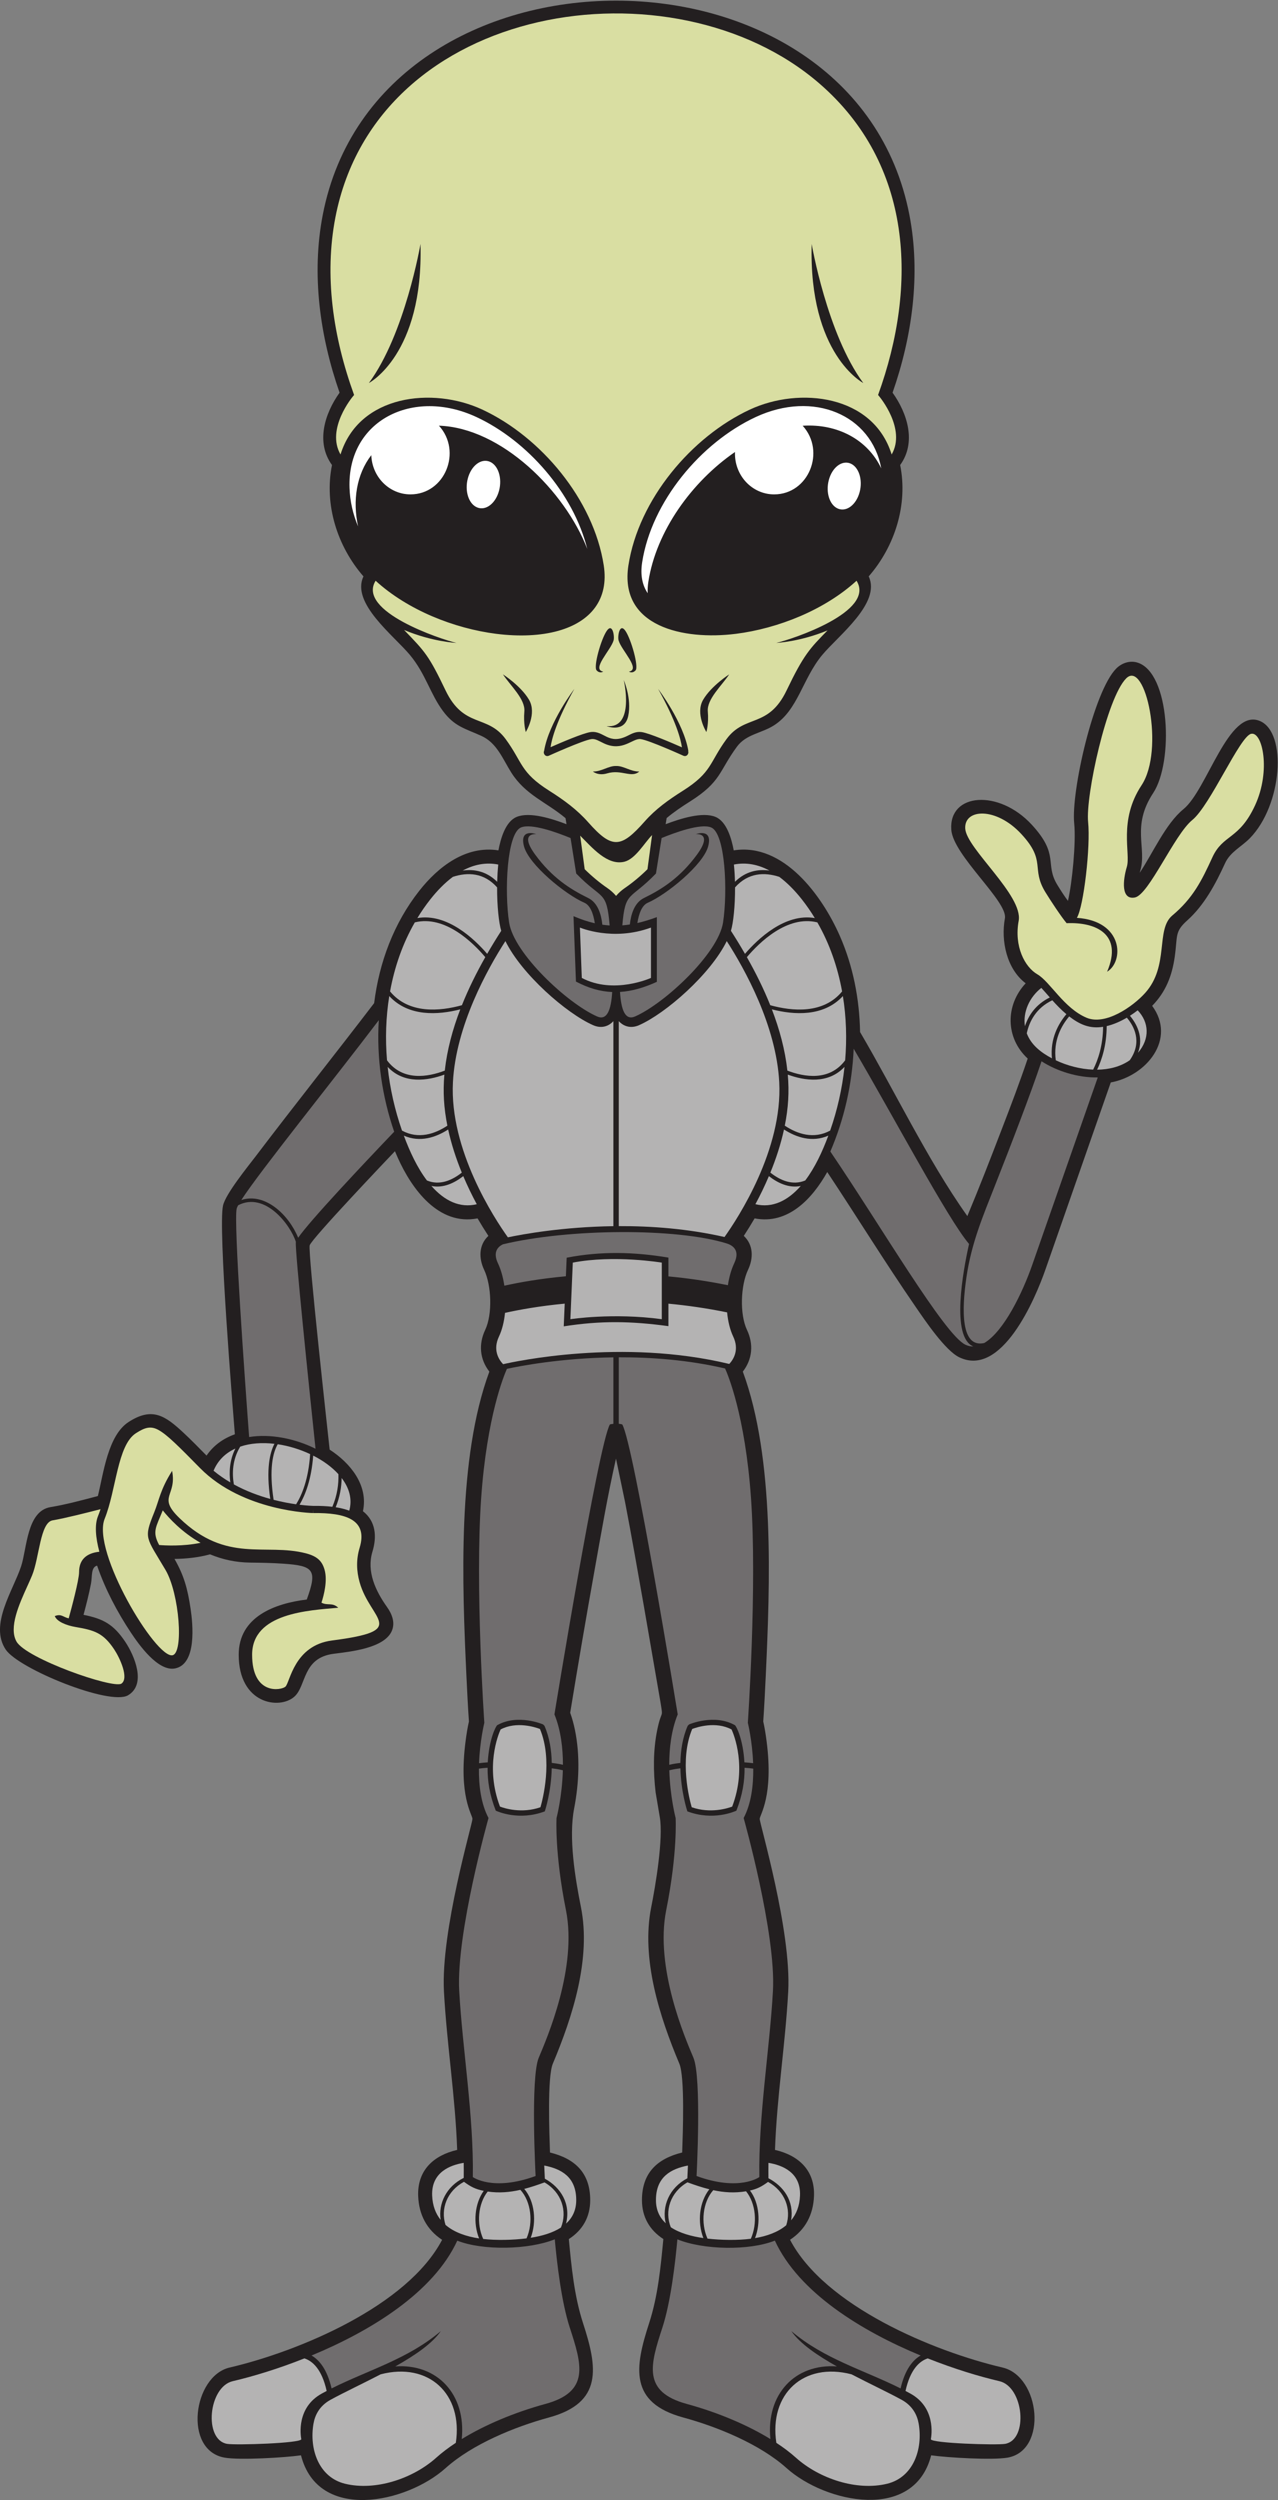
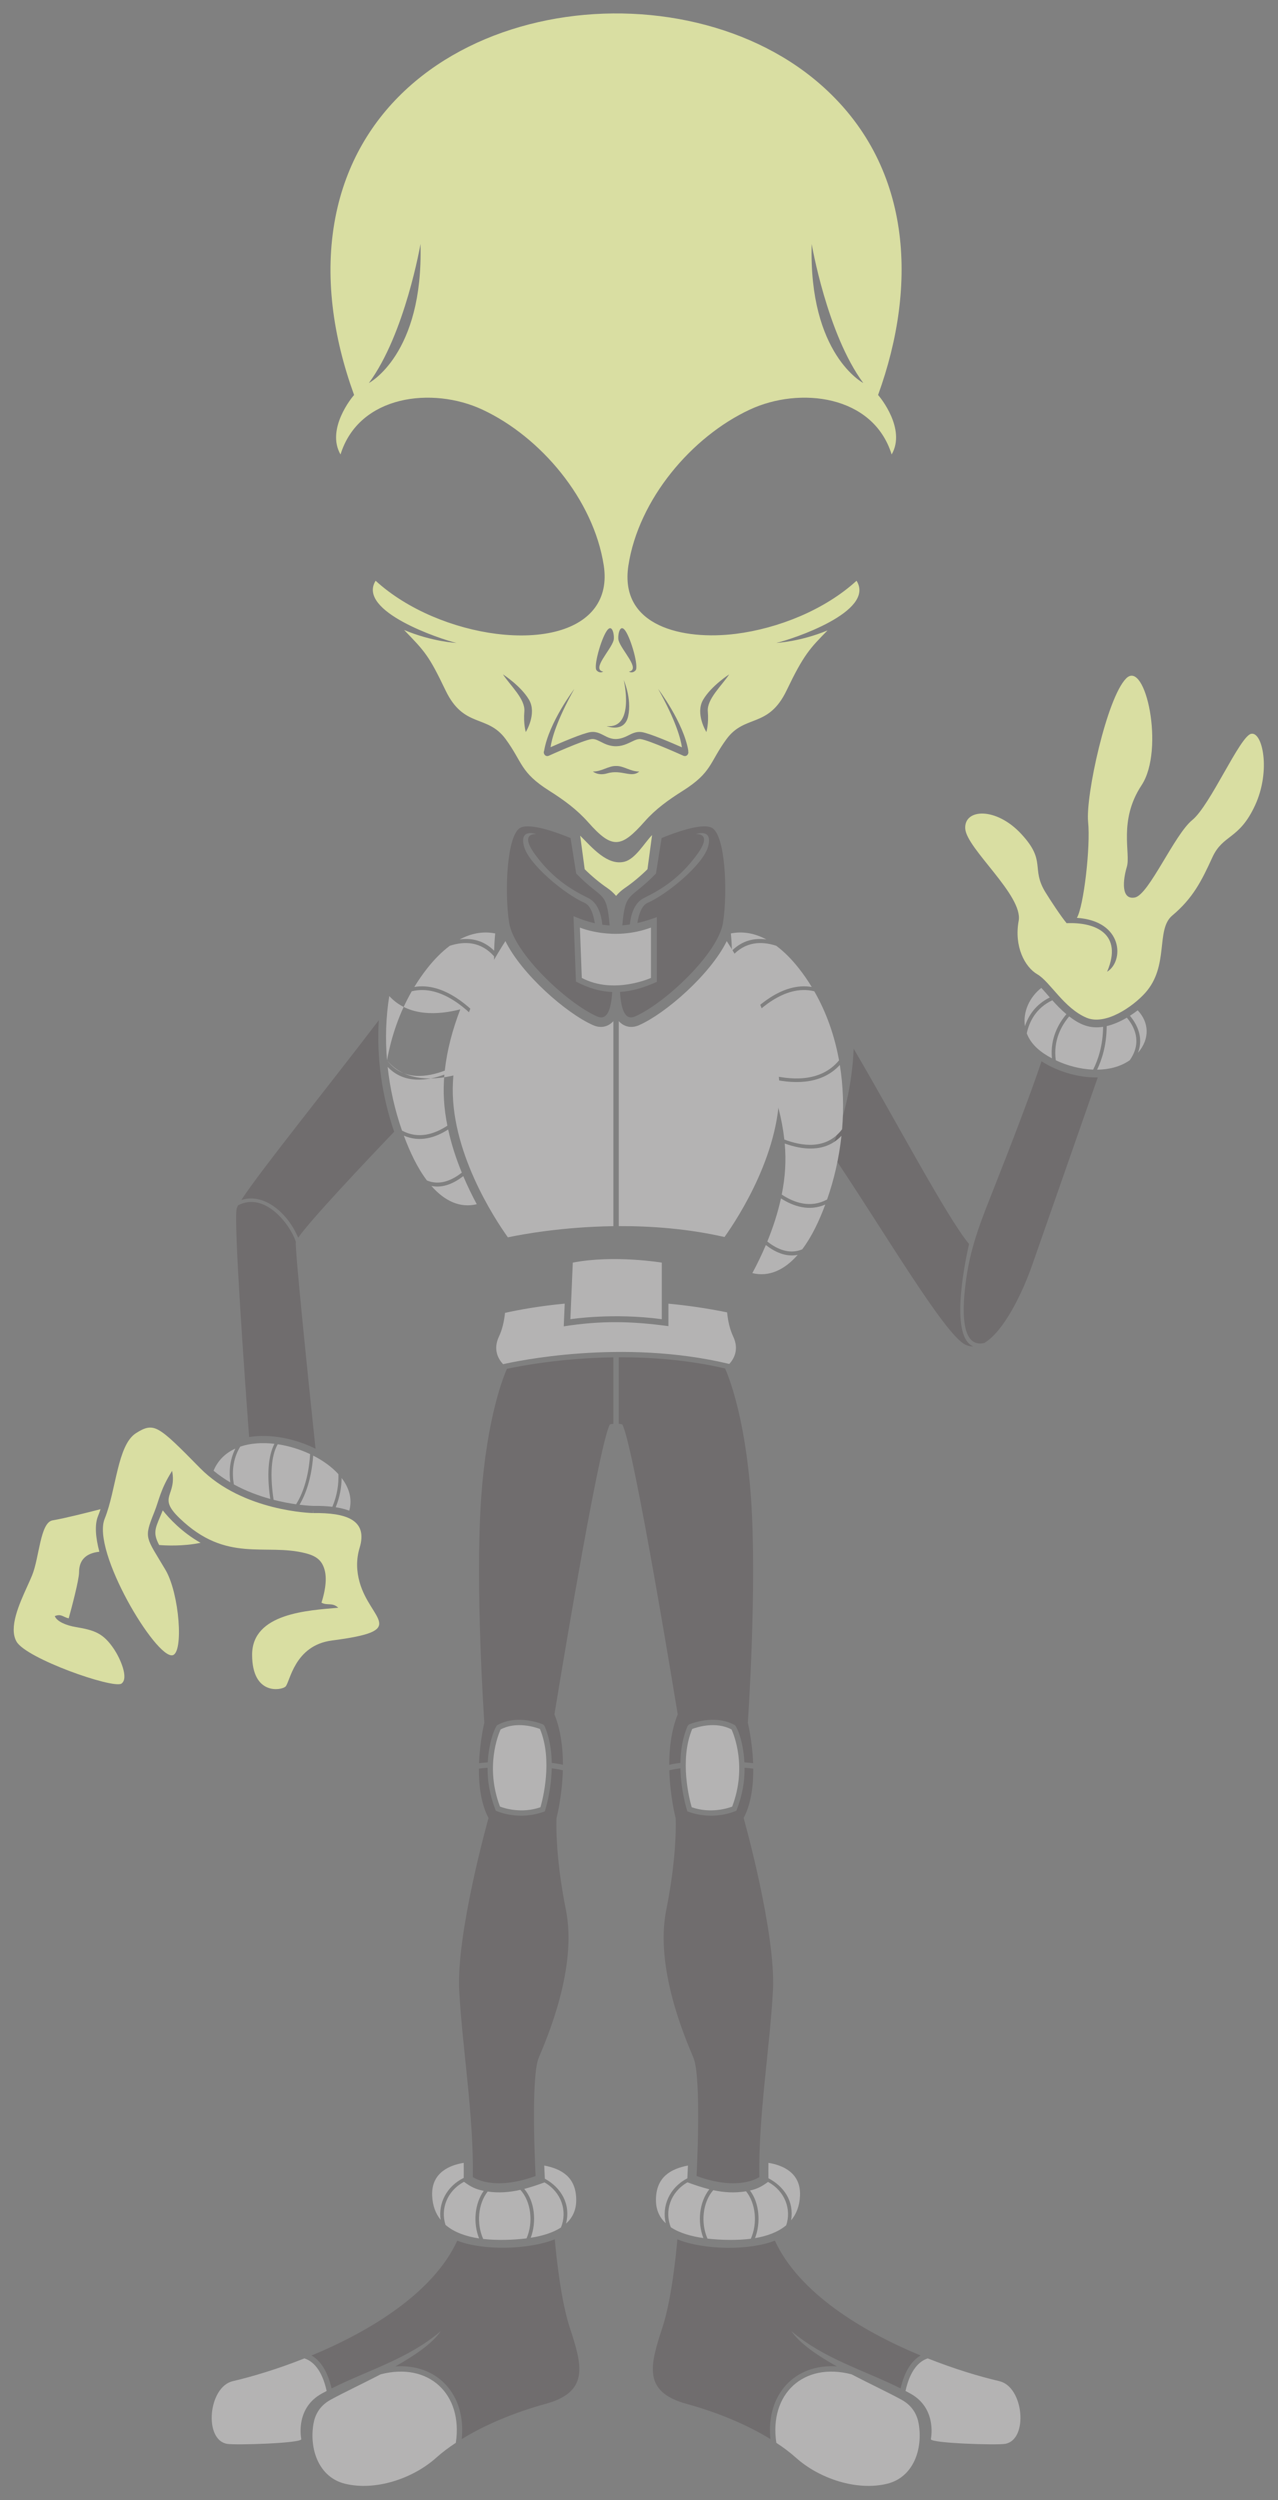
<svg xmlns="http://www.w3.org/2000/svg" viewBox="0 0 473.467 925.92" height="925.92" width="473.467" xml:space="preserve" id="svg2" version="1.1">
  <rect x="0" y="0" width="473.467" height="925.92" fill="#808080" stroke="none" />
  <defs id="defs6" />
  <g transform="matrix(1.333,0,0,-1.333,0,925.92)" id="g10">
    <g transform="scale(0.1)" id="g12">
-       <path id="path14" style="fill:#231f20;fill-opacity:1;fill-rule:evenodd;stroke:none" d="m 2501.79,5654.08 c 22.14,-109.61 -14.6,-225.9 -87.44,-309.39 35.01,-74.3 -84.88,-164.81 -129.55,-218.79 -54.66,-66.04 -67.05,-152.61 -133.67,-195.09 -34.82,-22.2 -77.56,-24.58 -103.11,-59.43 -50.41,-68.75 -43.2,-97.11 -130.86,-152.49 -22.28,-14.07 -44.22,-28.8 -64.43,-45.72 l -2.72,-17.03 c 39.42,14.97 102.14,35.45 138.69,20.22 31.39,-13.08 44.57,-61.19 50.53,-92.93 138.46,21.83 245.73,-126.01 294.73,-237.3 37.02,-84.08 54.76,-175.84 56.41,-267.49 49.3,-83.98 94.77,-170.11 141.94,-255.28 48.41,-87.36 98.28,-174.5 156.19,-256.01 33.38,79.75 64.57,160.39 95.58,241.09 25.03,65.14 49.94,130.38 72.17,196.54 -62.18,57.4 -62.56,148.22 -5.64,209.09 -52.86,40.11 -69.24,117.97 -57.73,180.52 8.64,46.84 -144.25,174.9 -149.03,246.51 -6.82,102.1 131.88,112.71 223.21,14.16 78.71,-84.92 35.51,-108.74 71.49,-167.63 8.92,-14.61 19,-30.48 29.56,-44.55 11.65,49.69 22.76,162.66 17.37,215.2 -9.06,88.38 54.38,367.92 116.98,430.51 15.21,15.21 37.48,22.82 58.41,16.51 91.59,-27.6 100.89,-276.57 44.22,-362.39 -61.45,-93.05 -17.05,-152.8 -36.05,-216.19 -0.53,-1.8 -1.04,-3.67 -1.52,-5.58 36.74,54.92 72,136.38 121.62,176.81 66.56,54.24 125.1,281.94 212.54,244.9 76.12,-32.24 62.2,-233.47 -28.04,-325.7 -23.26,-23.78 -54.45,-37.83 -68.89,-69.44 -26.2,-57.29 -57.54,-116.34 -105.02,-158.82 -35.67,-31.92 -26.53,-42.43 -34.82,-101 -7.57,-53.4 -25.05,-97.82 -62.78,-136.42 68.12,-92.44 -16.04,-194.75 -115.02,-212.84 l -181.5,-519.6 c -28.38,-81.62 -121.46,-301.27 -239.69,-243.96 -39.19,18.98 -95.28,102.6 -120.91,139.77 -84.82,123.06 -163.21,250.38 -245.91,374.86 -41.49,-74.13 -109.22,-146.85 -201.85,-128.71 -9.61,-16.49 -19.63,-32.71 -30.08,-48.68 26.86,-24.96 27.1,-61.97 11.85,-94.17 -20.62,-43.52 -23.68,-123.38 -2.91,-167.21 18.69,-39.5 15.12,-81.37 -11.64,-115.71 89.25,-241.63 75.6,-590.62 63.66,-847.22 -1.95,-41.66 -4.07,-83.32 -6.88,-124.95 4.05,-17.92 6.89,-36.11 9.26,-54.35 19.96,-153.44 -18.99,-205 -19.1,-216.23 -0.13,-13.13 88.45,-311.17 79.23,-479.75 -8.01,-147.01 -31.68,-292.77 -36.75,-439.958 65.49,-15.059 111.21,-56.754 108.41,-128.336 -2.03,-51.488 -23.87,-93.246 -66.58,-121.352 96.51,-184.273 398.52,-310.152 590.69,-355 104.46,-24.355 126.32,-230.894 13.6,-250.351 -42.12,-7.262 -166.44,0.019 -212.06,6.488 -47.45,-185.293 -293.4,-132.816 -401.84,-35.57 -74.25,66.562 -191.85,114.668 -287.39,140.722 -150.56,41.059 -134.83,138.867 -94.6,262.207 24.39,74.77 32.07,155.489 39.49,233.52 -38.47,25.039 -59.47,61.543 -59.47,108.18 0,75.609 42.38,115.214 111.8,132.265 1.81,52.735 7.74,209.745 -7.89,246.875 -55.2,131.1 -106.74,291.88 -78.12,434.89 11.51,57.54 34.15,190.52 23.77,250.25 l -11.56,68.54 c -6.69,57.38 -7.14,117.36 4.59,174.13 12.21,59.18 16.82,27.31 8.95,76.2 l -46.45,268.61 c -16.94,95.62 -33.49,191.72 -51.9,287.03 L 1712,2893.52 c -23.39,-103.31 -41.25,-207.81 -59.89,-312.06 -23.47,-131.24 -45.94,-262.62 -67.41,-394.2 5.5,-15.33 9.79,-31.08 13.08,-47.04 14.74,-71.38 11.65,-147.51 -2.11,-218.83 -15.74,-81.59 2.78,-193.45 18.91,-274.09 28.61,-143.01 -22.93,-303.79 -78.12,-434.89 -15.63,-37.13 -9.7,-194.14 -7.89,-246.875 69.43,-17.051 111.79,-56.656 111.79,-132.265 0,-46.739 -20.77,-83.258 -59.46,-108.243 7.42,-78.007 15.1,-158.687 39.48,-233.457 40.22,-123.34 55.95,-221.148 -94.59,-262.207 C 1430.25,203.309 1312.64,155.203 1238.4,88.641 1129.64,-8.879 883.938,-61.809 836.543,124.211 c -45.637,-6.469 -169.922,-13.75 -212.055,-6.488 -115.797,19.961 -87.879,226.679 13.61,250.351 192.129,44.824 494.052,170.664 590.612,354.848 -42.71,28.164 -64.48,70.039 -66.5,121.504 -2.8,71.582 42.92,113.277 108.4,128.336 -5.07,147.188 -28.73,292.948 -36.75,439.958 -9.19,168.34 79.39,466.88 79.24,479.73 -0.15,11.68 -39.08,62.6 -19.1,216.25 2.37,18.24 5.2,36.43 9.26,54.35 -2.81,41.63 -4.94,83.29 -6.88,124.95 -11.94,256.6 -25.59,605.59 63.65,847.22 -26.75,34.34 -30.33,76.21 -11.63,115.71 20.76,43.84 17.71,123.69 -2.91,167.22 -15.24,32.19 -15.02,69.2 11.85,94.16 -10.45,15.97 -20.48,32.19 -30.08,48.68 -108.31,-21.23 -182.71,81.37 -221.65,168.18 -2.73,6.1 -5.39,12.23 -7.97,18.4 -20.39,-21.48 -232.41,-243.99 -236.992,-261.64 -5.019,-19.37 51.625,-530.67 55.547,-567.48 57.438,-37.19 108.035,-98.87 92.535,-171.1 35.92,-28.2 39.04,-70.62 26.4,-112.3 -16.85,-55.62 8.86,-109.32 40.57,-154 13.56,-19.11 23.05,-42.66 13.51,-65.71 -20.25,-48.96 -115.944,-58.16 -161.823,-64.1 -87.637,-11.36 -75.321,-88.98 -109.367,-119.24 -41.418,-36.79 -154.614,-20.45 -154.614,116.64 0,105.66 100.696,142.66 189.196,153.34 30.484,83.36 18.625,93.83 -65.672,99.61 -30.907,2.13 -61.895,2.64 -92.864,3.01 -38.097,0.47 -75.211,8.34 -110.351,22.95 -31.699,-8.73 -65.731,-12.34 -98.742,-12.74 26.531,-46.38 36.332,-82.87 44.562,-137.28 6.688,-44.2 17.738,-154.92 -42.894,-166.98 -47.407,-9.42 -100.684,66.18 -122.832,99.52 -38.243,57.56 -71.422,120.66 -93.946,186.13 -17.617,-4.59 -13.101,-30.02 -16.965,-50.04 -5.628,-29.2 -13.031,-58.01 -20.718,-86.72 54.617,-10.81 83.523,-26.33 116.14,-75.25 25.071,-37.6 59.535,-117.52 7.598,-148.24 -50.535,-29.9 -304.477,73.59 -340.098,127.07 -45.84,68.8 20.27,163.18 42.797,230.97 16.387,49.32 15.703,153.73 81.539,164.69 44.539,7.42 88.203,19.39 131.852,30.82 15.769,63.38 27.812,168.61 85.547,205.84 65.59,42.33 101.547,17.48 152.511,-30.06 21.965,-20.48 42.981,-41.95 64.016,-63.38 19.164,28.23 46.508,47.7 78.645,59.16 -5.36,70.78 -46.985,574.42 -32.832,635.72 7.605,32.96 69.097,108.17 91.636,137.86 108.125,142.48 219.731,282.28 328.329,424.39 14.16,113.42 54.6,222.28 125.71,312.48 52.92,67.12 129.63,126.18 219.71,111.94 5.95,31.73 19.15,79.84 50.52,92.91 36.56,15.23 99.26,-5.25 138.69,-20.21 l -2.69,16.84 c -53.69,44.92 -111.47,64.3 -150.87,126.76 -23.94,37.96 -39.72,82.25 -83.41,101.96 -45.61,20.58 -74.47,25.99 -106.32,68.81 -35.5,47.72 -48.11,102.95 -91.5,155.38 -45.11,54.51 -164.673,144.19 -129.54,218.79 -72.847,83.49 -109.59,199.78 -87.441,309.39 -45.578,62.8 -20.383,143.16 21.086,201.05 -54.782,156.87 -78.551,329.24 -46.852,493.57 153.207,794.22 1477.407,794.22 1630.597,0 31.7,-164.33 7.93,-336.7 -46.85,-493.57 41.47,-57.89 66.66,-138.25 21.09,-201.05 v 0" />
-       <path id="path16" style="fill:#ffffff;fill-opacity:1;fill-rule:evenodd;stroke:none" d="m 1632.26,5420.79 c -38.78,155.06 -166.61,300.75 -308.04,366.6 -176.61,82.24 -359.24,-9.67 -352.818,-196.89 1.266,-36.92 9.426,-73 23.828,-107 -15.589,71.6 -4.632,144.45 36.7,198.01 2.1,-60.55 50.04,-108.99 108.86,-108.99 95.77,0 144.3,119.38 79.1,190.89 173.84,-5.79 350.25,-181.7 412.37,-342.62 z m -271.71,242.8 c 23.95,-9.39 35.8,-45.55 26.44,-80.77 -9.35,-35.21 -36.36,-56.15 -60.31,-46.76 -23.97,9.39 -35.81,45.55 -26.47,80.76 9.36,35.21 36.37,56.15 60.34,46.77 z m 1002.49,-5.01 c 23.65,-9.27 35.35,-44.97 26.11,-79.74 -9.23,-34.75 -35.91,-55.43 -59.56,-46.16 -23.65,9.26 -35.35,44.97 -26.11,79.73 9.23,34.76 35.91,55.44 59.56,46.17 z m -132.21,104.66 c 64.98,-71.56 16.42,-190.72 -79.26,-190.72 -61.9,0 -111.32,53.44 -108.84,117.78 -120.52,-83.02 -219.08,-220.28 -240.8,-360.61 -1.76,-11.36 -2.33,-21.92 -1.84,-31.74 -14.52,21.54 -20.98,49.61 -15.37,85.81 26.09,168.48 162.91,332.56 315.56,403.63 161.11,75.02 321.8,5.72 348.93,-142.57 -37.73,79.76 -121.66,124.68 -218.38,118.42 v 0" />
      <path id="path18" style="fill:#706d6e;fill-opacity:1;fill-rule:evenodd;stroke:none" d="m 1585.71,4617.71 c -36.71,15.09 -108.77,41.47 -137.72,29.4 -39.63,-16.5 -46.24,-178.32 -33.03,-264.18 13.22,-85.86 161.82,-224.57 244.38,-260.89 27.69,-12.18 39.02,17.59 42.1,67.85 -32.84,1.36 -65.87,10.57 -100.74,29.03 l -6.79,181.71 c 20.68,-8.87 40.24,-15.42 59.26,-19.75 -4.28,27.67 -12.95,50.11 -29.13,57.09 -52.38,22.62 -154.77,105.96 -167.87,157.16 -13.1,51.19 34.53,33.33 34.53,33.33 0,0 -49.47,5.9 -3.03,-57.2 46.43,-63.1 95.89,-95.19 147.08,-120.19 26.87,-13.12 36.36,-45.91 39.3,-74.11 6.81,-1 13.58,-1.71 20.33,-2.14 -8.49,99.95 -20.47,69.24 -92.97,144.31 l -15.7,98.58 z m 253.08,0 c 36.71,15.08 108.77,41.47 137.73,29.4 39.63,-16.5 46.23,-178.32 33.02,-264.18 -13.2,-85.86 -161.81,-224.57 -244.38,-260.89 -27.59,-12.14 -38.86,17.81 -42.01,68.07 33.38,2.06 66.95,11.91 102.41,28.07 v 179.81 c -18.88,-6.99 -36.77,-12.5 -54.12,-16.43 4.31,27.35 12.97,49.49 29.03,56.41 52.38,22.62 154.76,105.96 167.86,157.16 13.1,51.19 -34.52,33.33 -34.52,33.33 0,0 49.46,5.9 3.03,-57.2 -46.43,-63.1 -95.89,-95.19 -147.1,-120.19 -26.67,-13.03 -36.21,-45.46 -39.23,-73.53 -7.02,-1.09 -13.97,-1.91 -20.89,-2.45 8.16,96.92 20.59,68.57 93.48,144.04 l 15.69,98.58 v 0" />
      <path id="path20" style="fill:#706d6e;fill-opacity:1;fill-rule:evenodd;stroke:none" d="m 1860.2,2027.53 c 2.02,-73.57 17.55,-132.62 17.55,-132.62 0,0 5.82,-95.98 -26.17,-255.94 -31.99,-159.96 52.35,-354.82 75.62,-410.08 23.26,-55.25 8.72,-328.648 8.72,-328.648 119.25,-43.609 174.5,-2.89 174.5,-2.89 -2.91,168.668 29.08,357.718 37.81,517.678 8.72,159.96 -81.43,479.88 -81.43,479.88 21.14,39.93 27.09,90.77 26.7,137.19 -7.31,1.01 -15.35,1.87 -24.11,2.44 0.29,-36.62 -5.41,-74.84 -22.81,-119.28 -4.76,-2.03 -64.1,-29.1 -136.25,-1.87 -1.06,3.34 -17.78,54.61 -19.24,119.63 -7.13,-0.82 -18.41,-2.45 -30.89,-5.49 z M 692.395,2953.41 c -12.192,163.94 -43.297,597.02 -34.622,634.63 0.493,2.14 1.879,5.28 4.082,9.34 75.188,38.91 145.739,-55.07 160.458,-101.78 -0.032,-0.17 -0.09,-0.35 -0.11,-0.5 -2.73,-21.82 36.16,-397.42 54.75,-574.19 -57.066,28.45 -125.824,42.09 -184.558,32.5 z m -21.719,658.55 c 52.426,81.18 250.726,326.5 382.114,499.66 -6.51,-104.76 8.97,-211.84 42.72,-309.89 -84.73,-88.68 -234.115,-246.97 -266.858,-294.6 -25.976,63.85 -92.07,126.42 -157.976,104.83 z m 1701.874,420.35 c 110.5,-187.58 261.64,-473.13 320.69,-542.4 -16.59,-74.06 -51.05,-259 11.9,-284.82 -7.45,-0.16 -14.89,1.38 -22.26,4.96 -58.69,28.46 -233.44,328 -375.15,536.68 38.13,88.52 60.75,186.84 64.82,285.58 z m 393.54,-378.03 c 44.02,111.63 98.56,253.16 128.6,343.18 43.86,-28.21 101.63,-45.9 156.29,-44.91 -58.86,-168.17 -157.91,-451.24 -182.09,-520.73 -26.55,-76.34 -78.46,-184.74 -133.48,-217.2 -65.37,-14.61 -62.7,92.38 -49.34,183.3 13.83,94.08 45.24,168.14 80.02,256.36 z m -1357.24,-511.4 c -8.15,-18.22 -55.57,-132.38 -71.5,-358.03 -17.45,-247.21 8.72,-625.29 8.72,-625.29 0,0 -12.39,-50.47 -14.7,-112.34 7.42,0.99 15.49,1.81 24.22,2.34 3.55,63.3 22.08,99.94 26.27,103.24 57.34,32.5 127.23,2.27 127.43,2.19 l 3.92,-3.89 c 14.4,-33.01 19.68,-69.17 20.25,-103.03 6.88,-0.76 18.19,-2.28 31.06,-5.25 0.02,45.77 -5.67,95.74 -23.59,140.02 0,0 122.16,750.35 154.15,805.61 2.66,0.8 6.03,1.36 9.67,1.69 v 184.7 c -147.25,-2.06 -262.32,-24.66 -295.9,-31.96 z M 1331.01,2032.1 c -0.4,-46.42 5.56,-97.26 26.7,-137.19 0,0 -90.16,-319.92 -81.44,-479.88 8.73,-159.96 40.72,-349.01 37.81,-517.678 0,0 55.26,-40.719 174.51,2.89 0,0 -14.55,273.398 8.72,328.648 23.26,55.26 107.61,250.12 75.62,410.08 -32,159.96 -26.18,255.94 -26.18,255.94 0,0 15.54,59.05 17.56,132.62 -12.48,3.04 -23.76,4.67 -30.89,5.49 -1.47,-65.02 -18.19,-116.29 -19.24,-119.63 -72.16,-27.23 -131.5,-0.16 -136.27,1.87 -17.39,44.44 -23.09,82.66 -22.8,119.28 -8.76,-0.57 -16.8,-1.4 -24.1,-2.44 z m 388.74,958.12 c 3.74,-0.31 7.14,-0.92 9.68,-1.77 31.99,-55.26 154.14,-805.61 154.14,-805.61 -17.92,-44.28 -23.61,-94.25 -23.58,-140.02 12.86,2.97 24.17,4.49 31.06,5.25 0.56,33.86 5.84,70.02 20.24,103.03 l 3.92,3.89 c 0.21,0.08 70.09,30.31 127.43,-2.19 4.2,-3.3 22.72,-39.94 26.28,-103.24 8.72,-0.53 16.79,-1.35 24.22,-2.34 -2.32,61.87 -14.71,112.34 -14.71,112.34 0,0 26.18,378.08 8.73,625.29 -16.27,230.39 -65.35,344.55 -71.96,359.04 -102.39,23.79 -204.56,31.45 -295.45,31.08 v -184.75 0" />
      <path id="path22" style="fill:#b4b3b3;fill-opacity:1;fill-rule:evenodd;stroke:none" d="m 1391.27,2140.91 c -6.64,-14.67 -43.35,-104.49 -1.69,-214.26 12.04,-4.57 59.96,-20.14 112.51,-1.77 6.04,20.81 34.85,130.58 -1.41,217.43 -12.47,4.73 -65.17,22.23 -109.41,-1.4 z m 641.96,0 c 6.63,-14.67 43.35,-104.49 1.69,-214.26 -12.04,-4.57 -59.95,-20.14 -112.51,-1.77 -6.04,20.81 -34.85,130.58 1.41,217.43 12.47,4.73 65.18,22.23 109.41,-1.4 v 0" />
-       <path id="path24" style="fill:#706d6e;fill-opacity:1;fill-rule:evenodd;stroke:none" d="m 1572.75,3400.09 2.2,51.6 c 95.39,18.48 187.12,16.22 282.76,0.27 v -52.23 c 52.64,-4.89 107.95,-12.77 165.29,-24.47 3.45,22.52 9.38,43.67 17.63,61.08 17.17,36.25 -4.5,49.91 -21.39,55.12 -139.29,43.02 -436.79,41.51 -621.14,-2.44 -16.46,-7.57 -27.97,-23.65 -14.22,-52.68 8.41,-17.75 14.41,-39.4 17.82,-62.42 40.33,8.94 98.71,19.56 171.05,26.17 v 0" />
      <path id="path26" style="fill:#b4b3b3;fill-opacity:1;fill-rule:evenodd;stroke:none" d="m 1404.66,4331.37 c -49.99,-77.74 -137.57,-234.8 -145.84,-391.9 -9.92,-188.57 115.61,-379.23 152.7,-431.17 40.23,8.44 152.13,29.05 293.23,31.01 v 569.67 c -14.3,-15.72 -34.71,-20.75 -56.14,-11.32 -74.71,32.87 -198.71,141.61 -243.95,233.71 z m 315.09,-791.92 c 90.45,0.39 191.97,-7.11 293.86,-30.27 37.85,53.18 161.94,242.77 152.07,430.29 -8.27,157.1 -95.84,314.16 -145.84,391.9 -45.24,-92.1 -169.23,-200.84 -243.95,-233.71 -21.42,-9.43 -41.84,-4.4 -56.14,11.32 v -569.53 0" />
      <path id="path28" style="fill:#b4b3b3;fill-opacity:1;fill-rule:evenodd;stroke:none" d="m 1585.23,3280.81 c 0,0 117.77,18.49 254.05,0 v 157.23 c 0,0 -132.92,22.17 -247.33,0 l -6.72,-157.23 z m 26.5,1088.17 c 0,0 91.54,-39.23 197.47,0 v -139.92 c 0,0 -103.32,-47.07 -192.23,0 l -5.24,139.92 z m -44.94,-1108.03 2.7,63.12 c -70.09,-6.6 -126.71,-16.93 -165.94,-25.64 -2.45,-24.26 -7.96,-47.11 -16.76,-65.69 -17.47,-36.87 -1.26,-63.38 11.45,-76.93 31.88,7.37 330.69,72.44 628.65,0.66 12.61,13.77 28,40 10.82,76.27 -8.96,18.93 -14.52,42.29 -16.89,67.06 -56.57,11.54 -111.15,19.31 -163.11,24.19 v -62.46 c -104.19,14.12 -188.25,15.53 -290.92,-0.58 v 0" />
      <path id="path30" style="fill:#b4b3b3;fill-opacity:1;fill-rule:evenodd;stroke:none" d="m 2516.65,303.055 c 4.41,-2.301 8.82,-4.668 13.21,-7.071 70.85,-38.847 59.45,-115.371 57.25,-127.011 0.67,-11.27 182.57,-17.032 206.3,-12.926 65.59,11.305 52.03,158.34 -15.84,174.176 -55.75,12.992 -125.78,34.164 -199.1,63.285 -22.53,-7.328 -48.4,-29.828 -61.82,-90.453 z M 1266.86,158.918 c -20.5,-13.457 -38.81,-27.348 -54.42,-41.328 -65.6,-58.813 -169.65,-92.754 -253.346,-72.387 -72.778,17.695 -100.11,95.606 -87.828,166.934 3.836,22.304 15.625,48.926 47.39,66.347 37.836,20.743 88.914,44.59 139.234,70.762 133.15,34.809 229.45,-54.355 208.97,-190.328 z M 907.852,303.055 c -4.414,-2.301 -8.821,-4.668 -13.204,-7.071 -70.859,-38.847 -59.453,-115.371 -57.261,-127.011 -0.668,-11.27 -182.563,-17.032 -206.293,-12.926 -65.594,11.305 -52.028,158.34 15.836,174.176 55.746,13.007 125.785,34.164 199.109,63.285 22.531,-7.328 48.402,-29.828 61.813,-90.453 z M 2157.64,158.918 c 20.5,-13.457 38.82,-27.348 54.42,-41.328 65.6,-58.813 169.66,-92.754 253.35,-72.387 72.77,17.695 100.11,95.606 87.83,166.934 -3.85,22.304 -15.63,48.926 -47.39,66.347 -37.84,20.743 -88.92,44.59 -139.23,70.762 -133.15,34.809 -229.46,-54.355 -208.98,-190.328 v 0" />
      <path id="path32" style="fill:#706d6e;fill-opacity:1;fill-rule:evenodd;stroke:none" d="m 1882.64,724.266 c -5.64,-62.5 -18.26,-173.336 -41.55,-244.746 -33.93,-104.059 -56.56,-178.711 67.86,-212.633 87.1,-23.774 168.67,-58.617 232.27,-97.563 -12.7,124.278 68.36,210.18 184.63,201.895 -54.14,30.39 -102.67,63.418 -126.51,98.105 91.68,-77.793 200.09,-107.461 303.6,-159.258 12.37,52.832 34.03,79.067 55.74,91.446 -163.68,67.754 -338.69,174.687 -405.12,319.218 -71.95,-28.511 -198.89,-25.859 -270.92,3.536 z m -340.78,0.121 c 5.62,-62.485 18.26,-173.418 41.56,-244.867 33.93,-104.059 56.54,-178.711 -67.86,-212.633 -87.12,-23.774 -168.67,-58.617 -232.27,-97.563 12.69,124.278 -68.37,210.18 -184.64,201.895 54.15,30.39 102.67,63.418 126.52,98.105 -91.69,-77.793 -200.11,-107.461 -303.607,-159.258 -12.368,52.832 -34.036,79.067 -55.747,91.446 163.634,67.734 338.584,174.629 405.064,319.082 70.94,-28.028 198.51,-25.449 270.98,3.793 v 0" />
-       <path id="path34" style="fill:#b4b3b3;fill-opacity:1;fill-rule:evenodd;stroke:none" d="m 1325.06,3600.3 c -46.78,-11.33 -89.63,9.22 -126.12,50.75 32.78,-6.82 63.76,7.98 88.58,27.31 11.32,-26.7 23.98,-52.82 37.54,-78.06 z M 1288.75,936.805 c -38.27,-6.231 -90.2,-26.524 -87.69,-90.86 1.11,-28.281 9.82,-50.39 23.59,-67.539 -6.72,45.157 15.63,92.539 64.16,116.621 0.15,14.121 0.13,28.047 -0.06,41.778 z m -50.61,-172.34 c 24.39,-21.117 58.18,-32.348 93.38,-37.641 -17.12,43.028 -12.41,96.563 12.87,132.207 -23.23,4.629 -35.91,11.231 -54.88,25.117 -47.31,-25.507 -65.53,-75.527 -51.37,-119.683 z m 104.84,-39.16 c 35.9,-4.145 83.54,-3.071 120.45,1.675 19.17,44.106 12.81,101.836 -17.13,134.825 -29.41,-6.676 -59.38,-9.434 -90.89,-4.688 -26.86,-34.023 -31.6,-89.527 -12.43,-131.812 z m 132,3.316 c 30.98,4.902 61.02,13.559 84.04,28.477 18.42,44.922 1.97,97.914 -45.68,125.371 -18.77,-6.832 -37.48,-13.184 -56.35,-18.067 29.54,-34.414 34.65,-92.011 17.99,-135.781 z m 98.18,39.317 c 17.45,15.824 28.32,37.011 28.32,65.332 0,64.96 -42.02,86.914 -88.88,96.093 0.59,-14.55 1.17,-27.05 1.63,-36.558 44.32,-24.297 72.8,-69.653 58.93,-124.867 z m 562.59,168.867 c 38.27,-6.231 90.22,-26.524 87.69,-90.86 -1.14,-29.004 -10.26,-51.48 -24.64,-68.808 8.62,54.277 -20.92,94.574 -63.09,116.894 -0.16,14.477 -0.14,28.731 0.04,42.774 z m 49.37,-173.399 c -23.02,-19.375 -54.1,-30.215 -86.75,-35.738 16.4,42.066 12.38,97.793 -13.99,132.262 20.43,4.55 32.66,11.093 50.22,23.925 47.3,-25.8 65.26,-76.191 50.52,-120.449 z m -98.39,-37.476 c -36.05,-4.731 -83.28,-3.91 -120.45,0.41 -19.34,43.765 -13.34,101.265 16.04,134.547 30.06,-6.422 59.02,-8.399 91.16,-3.067 27.21,-33.789 32.21,-89.375 13.25,-131.89 z m -131.85,1.89 c -33.42,4.809 -66.14,13.813 -90.62,30.102 -17.94,44.84 -1.29,97.516 46.35,124.762 20.26,-7.403 40.43,-14.215 60.83,-19.278 -27.92,-35.269 -33.92,-90.918 -16.56,-135.586 z m -104.6,41.075 c -16.83,15.722 -27.25,36.621 -27.25,64.375 0,64.96 42.02,86.914 88.87,96.093 -0.56,-14.019 -1.12,-26.109 -1.58,-35.468 -50.33,-26.172 -71.47,-77.809 -60.04,-125 z M 2894.11,4201.34 c -33.34,-26.1 -51.47,-67.16 -45.57,-106.45 10,30.29 30.17,60.62 69.13,79.91 -8.52,9.69 -16.32,18.83 -23.56,26.54 z m -40.48,-126.16 c 11.92,-31.93 38.94,-53.13 69.96,-69.59 -5.29,54.55 17.62,95.96 40.19,122.73 -14.57,12.15 -27.51,25.68 -39.16,38.64 -44.67,-21.35 -63.64,-58.01 -70.99,-91.78 z m 80.69,-74.96 c 31.62,-14.95 68.17,-24.63 103.83,-25.99 13.78,27.36 27.12,67.11 27.63,118.98 -37.68,-6.07 -65.35,6.77 -94.24,28.9 -22.11,-26.21 -44.64,-67.36 -37.22,-121.89 z m 114.8,-26.15 c 33.19,0.36 65.06,8.31 90.81,26.32 36.46,51.83 10.52,96.31 -8.16,118.21 -17.84,-10.49 -36.96,-18.93 -56.01,-23.42 -0.21,-51.91 -12.9,-92.4 -26.64,-121.11 z m 113.59,46.91 c 33.74,39.2 30.79,84.94 -0.78,118.06 -6.84,-5.29 -14.05,-10.39 -21.54,-15.17 17.3,-20.59 39.41,-58.15 22.32,-102.89 z m -1976.17,-354.7 c -27.15,35.87 -47.63,80.09 -64.18,124.59 45.11,-19.76 88.89,-4.95 123.22,17.06 8.82,-40.47 21.88,-80.73 37.89,-119.83 -26.76,-21.13 -61.24,-36.76 -96.93,-21.82 z m -69.23,138.56 c -19.81,56.58 -33.4,116.39 -39.93,177.06 45.84,-48.83 111.57,-38.3 157.68,-21.51 -4.33,-48.2 -1.4,-93.03 8.31,-141.84 -34.74,-22.95 -80.07,-38.55 -126.06,-13.71 z m -41.69,195.2 c -5.03,59.69 -3.18,119.98 6.27,178.61 53.62,-58.24 136.22,-52.58 197.36,-36.93 -21.23,-55.3 -36.7,-112.42 -43.07,-170.23 -46.61,-17.78 -116.59,-30.23 -160.56,28.55 z m 8.48,191.44 c 12.23,67.55 34.77,132.66 68.76,191.88 83.84,20.74 161.91,-56.48 195.87,-96.61 -24.23,-42.74 -46.55,-87.48 -64.98,-133.56 -61.12,-16.85 -147.42,-24.98 -199.65,38.29 z m 75.85,203.85 c 10.95,17.99 22.98,35.4 36.16,52.11 19.09,24.22 40.07,45.69 62.54,62.41 41.23,13.37 86.34,11.91 122.95,-29.24 -0.24,-51.84 4.88,-99.38 11.48,-120.65 -13.33,-20.74 -26.45,-42.11 -39.1,-64.02 -35.18,40.84 -110.88,113.6 -194.03,99.39 z m 126.02,132.01 c 30.92,16.57 64.14,23.65 98.82,16.72 -1.6,-15.77 -2.54,-31.97 -2.95,-47.96 -29.26,28.9 -62.95,35.81 -95.87,31.24 z m 813.47,-927.04 c 46.79,-11.33 89.63,9.22 126.13,50.75 -32.79,-6.82 -63.77,7.98 -88.6,27.31 -11.31,-26.7 -23.96,-52.82 -37.53,-78.06 z m 138.53,65.98 c 27.14,35.86 47.64,80.1 64.18,124.59 -45.11,-19.76 -88.91,-4.96 -123.22,17.06 -8.82,-40.48 -21.88,-80.73 -37.89,-119.84 26.75,-21.13 61.23,-36.75 96.93,-21.81 z m 69.23,138.56 c 19.81,56.59 33.4,116.39 39.93,177.06 -45.84,-48.83 -111.57,-38.3 -157.69,-21.51 4.34,-48.2 1.4,-93.03 -8.31,-141.84 34.74,-22.96 80.07,-38.55 126.07,-13.71 z m 41.69,195.21 c 5.03,59.68 3.18,119.97 -6.28,178.6 -53.61,-58.24 -136.22,-52.58 -197.36,-36.93 21.23,-55.3 36.7,-112.42 43.08,-170.23 46.6,-17.78 116.59,-30.23 160.56,28.56 z m -8.48,191.43 c -12.25,67.55 -34.77,132.66 -68.77,191.88 -83.83,20.75 -161.91,-56.48 -195.86,-96.61 24.23,-42.74 46.54,-87.48 64.98,-133.56 61.12,-16.84 147.42,-24.98 199.65,38.29 z m -75.86,203.85 c -10.94,17.99 -22.97,35.4 -36.15,52.11 -19.09,24.22 -40.08,45.69 -62.55,62.41 -41.23,13.37 -86.34,11.91 -122.95,-29.24 0.25,-51.84 -4.87,-99.38 -11.47,-120.65 13.33,-20.74 26.44,-42.1 39.09,-64.02 35.18,40.84 110.89,113.6 194.03,99.39 z m -126.01,132.01 c -30.92,16.57 -64.14,23.65 -98.82,16.72 1.6,-15.77 2.54,-31.96 2.95,-47.96 29.26,28.91 62.94,35.81 95.87,31.24 v 0" />
+       <path id="path34" style="fill:#b4b3b3;fill-opacity:1;fill-rule:evenodd;stroke:none" d="m 1325.06,3600.3 c -46.78,-11.33 -89.63,9.22 -126.12,50.75 32.78,-6.82 63.76,7.98 88.58,27.31 11.32,-26.7 23.98,-52.82 37.54,-78.06 z M 1288.75,936.805 c -38.27,-6.231 -90.2,-26.524 -87.69,-90.86 1.11,-28.281 9.82,-50.39 23.59,-67.539 -6.72,45.157 15.63,92.539 64.16,116.621 0.15,14.121 0.13,28.047 -0.06,41.778 z m -50.61,-172.34 c 24.39,-21.117 58.18,-32.348 93.38,-37.641 -17.12,43.028 -12.41,96.563 12.87,132.207 -23.23,4.629 -35.91,11.231 -54.88,25.117 -47.31,-25.507 -65.53,-75.527 -51.37,-119.683 z m 104.84,-39.16 c 35.9,-4.145 83.54,-3.071 120.45,1.675 19.17,44.106 12.81,101.836 -17.13,134.825 -29.41,-6.676 -59.38,-9.434 -90.89,-4.688 -26.86,-34.023 -31.6,-89.527 -12.43,-131.812 z m 132,3.316 c 30.98,4.902 61.02,13.559 84.04,28.477 18.42,44.922 1.97,97.914 -45.68,125.371 -18.77,-6.832 -37.48,-13.184 -56.35,-18.067 29.54,-34.414 34.65,-92.011 17.99,-135.781 z m 98.18,39.317 c 17.45,15.824 28.32,37.011 28.32,65.332 0,64.96 -42.02,86.914 -88.88,96.093 0.59,-14.55 1.17,-27.05 1.63,-36.558 44.32,-24.297 72.8,-69.653 58.93,-124.867 z m 562.59,168.867 c 38.27,-6.231 90.22,-26.524 87.69,-90.86 -1.14,-29.004 -10.26,-51.48 -24.64,-68.808 8.62,54.277 -20.92,94.574 -63.09,116.894 -0.16,14.477 -0.14,28.731 0.04,42.774 z m 49.37,-173.399 c -23.02,-19.375 -54.1,-30.215 -86.75,-35.738 16.4,42.066 12.38,97.793 -13.99,132.262 20.43,4.55 32.66,11.093 50.22,23.925 47.3,-25.8 65.26,-76.191 50.52,-120.449 z m -98.39,-37.476 c -36.05,-4.731 -83.28,-3.91 -120.45,0.41 -19.34,43.765 -13.34,101.265 16.04,134.547 30.06,-6.422 59.02,-8.399 91.16,-3.067 27.21,-33.789 32.21,-89.375 13.25,-131.89 z m -131.85,1.89 c -33.42,4.809 -66.14,13.813 -90.62,30.102 -17.94,44.84 -1.29,97.516 46.35,124.762 20.26,-7.403 40.43,-14.215 60.83,-19.278 -27.92,-35.269 -33.92,-90.918 -16.56,-135.586 z m -104.6,41.075 c -16.83,15.722 -27.25,36.621 -27.25,64.375 0,64.96 42.02,86.914 88.87,96.093 -0.56,-14.019 -1.12,-26.109 -1.58,-35.468 -50.33,-26.172 -71.47,-77.809 -60.04,-125 z M 2894.11,4201.34 c -33.34,-26.1 -51.47,-67.16 -45.57,-106.45 10,30.29 30.17,60.62 69.13,79.91 -8.52,9.69 -16.32,18.83 -23.56,26.54 z m -40.48,-126.16 c 11.92,-31.93 38.94,-53.13 69.96,-69.59 -5.29,54.55 17.62,95.96 40.19,122.73 -14.57,12.15 -27.51,25.68 -39.16,38.64 -44.67,-21.35 -63.64,-58.01 -70.99,-91.78 z m 80.69,-74.96 c 31.62,-14.95 68.17,-24.63 103.83,-25.99 13.78,27.36 27.12,67.11 27.63,118.98 -37.68,-6.07 -65.35,6.77 -94.24,28.9 -22.11,-26.21 -44.64,-67.36 -37.22,-121.89 z m 114.8,-26.15 c 33.19,0.36 65.06,8.31 90.81,26.32 36.46,51.83 10.52,96.31 -8.16,118.21 -17.84,-10.49 -36.96,-18.93 -56.01,-23.42 -0.21,-51.91 -12.9,-92.4 -26.64,-121.11 z m 113.59,46.91 c 33.74,39.2 30.79,84.94 -0.78,118.06 -6.84,-5.29 -14.05,-10.39 -21.54,-15.17 17.3,-20.59 39.41,-58.15 22.32,-102.89 z m -1976.17,-354.7 c -27.15,35.87 -47.63,80.09 -64.18,124.59 45.11,-19.76 88.89,-4.95 123.22,17.06 8.82,-40.47 21.88,-80.73 37.89,-119.83 -26.76,-21.13 -61.24,-36.76 -96.93,-21.82 z m -69.23,138.56 c -19.81,56.58 -33.4,116.39 -39.93,177.06 45.84,-48.83 111.57,-38.3 157.68,-21.51 -4.33,-48.2 -1.4,-93.03 8.31,-141.84 -34.74,-22.95 -80.07,-38.55 -126.06,-13.71 z m -41.69,195.2 c -5.03,59.69 -3.18,119.98 6.27,178.61 53.62,-58.24 136.22,-52.58 197.36,-36.93 -21.23,-55.3 -36.7,-112.42 -43.07,-170.23 -46.61,-17.78 -116.59,-30.23 -160.56,28.55 z c 12.23,67.55 34.77,132.66 68.76,191.88 83.84,20.74 161.91,-56.48 195.87,-96.61 -24.23,-42.74 -46.55,-87.48 -64.98,-133.56 -61.12,-16.85 -147.42,-24.98 -199.65,38.29 z m 75.85,203.85 c 10.95,17.99 22.98,35.4 36.16,52.11 19.09,24.22 40.07,45.69 62.54,62.41 41.23,13.37 86.34,11.91 122.95,-29.24 -0.24,-51.84 4.88,-99.38 11.48,-120.65 -13.33,-20.74 -26.45,-42.11 -39.1,-64.02 -35.18,40.84 -110.88,113.6 -194.03,99.39 z m 126.02,132.01 c 30.92,16.57 64.14,23.65 98.82,16.72 -1.6,-15.77 -2.54,-31.97 -2.95,-47.96 -29.26,28.9 -62.95,35.81 -95.87,31.24 z m 813.47,-927.04 c 46.79,-11.33 89.63,9.22 126.13,50.75 -32.79,-6.82 -63.77,7.98 -88.6,27.31 -11.31,-26.7 -23.96,-52.82 -37.53,-78.06 z m 138.53,65.98 c 27.14,35.86 47.64,80.1 64.18,124.59 -45.11,-19.76 -88.91,-4.96 -123.22,17.06 -8.82,-40.48 -21.88,-80.73 -37.89,-119.84 26.75,-21.13 61.23,-36.75 96.93,-21.81 z m 69.23,138.56 c 19.81,56.59 33.4,116.39 39.93,177.06 -45.84,-48.83 -111.57,-38.3 -157.69,-21.51 4.34,-48.2 1.4,-93.03 -8.31,-141.84 34.74,-22.96 80.07,-38.55 126.07,-13.71 z m 41.69,195.21 c 5.03,59.68 3.18,119.97 -6.28,178.6 -53.61,-58.24 -136.22,-52.58 -197.36,-36.93 21.23,-55.3 36.7,-112.42 43.08,-170.23 46.6,-17.78 116.59,-30.23 160.56,28.56 z m -8.48,191.43 c -12.25,67.55 -34.77,132.66 -68.77,191.88 -83.83,20.75 -161.91,-56.48 -195.86,-96.61 24.23,-42.74 46.54,-87.48 64.98,-133.56 61.12,-16.84 147.42,-24.98 199.65,38.29 z m -75.86,203.85 c -10.94,17.99 -22.97,35.4 -36.15,52.11 -19.09,24.22 -40.08,45.69 -62.55,62.41 -41.23,13.37 -86.34,11.91 -122.95,-29.24 0.25,-51.84 -4.87,-99.38 -11.47,-120.65 13.33,-20.74 26.44,-42.1 39.09,-64.02 35.18,40.84 110.89,113.6 194.03,99.39 z m -126.01,132.01 c -30.92,16.57 -64.14,23.65 -98.82,16.72 1.6,-15.77 2.54,-31.96 2.95,-47.96 29.26,28.91 62.94,35.81 95.87,31.24 v 0" />
      <path id="path36" style="fill:#b4b3b3;fill-opacity:1;fill-rule:nonzero;stroke:none" d="m 870.328,2762.12 c 20.067,0.27 37.793,-0.61 53.395,-2.5 13.726,32.22 17.656,63.43 16.84,90.62 -18.196,20.02 -42.571,37.62 -70.11,51.6 -4.828,-66.29 -22.156,-109.84 -37.902,-136.54 22.082,-2.75 36.262,-3.14 37.777,-3.18 z m 62.645,-3.77 c 14.523,-2.26 27.023,-5.49 37.695,-9.55 9.09,32.33 -0.262,63.46 -21.16,90.76 -0.383,-24.98 -4.813,-52.7 -16.535,-81.21 z m -71.032,147.66 c -28.203,13.26 -59.238,22.81 -90.078,27.4 -13.351,-23.07 -24.484,-68.23 -11.398,-154.44 23.473,-6.03 44.918,-9.92 62.515,-12.4 15.864,25.43 34.465,69.41 38.961,139.44 z m -99.171,28.61 c -33.676,3.94 -66.723,1.84 -95.157,-7.85 -22.023,-36.35 -22.867,-74.67 -17.636,-105 34.023,-18.66 69.199,-31.51 101.179,-40.31 -11.992,82.24 -1.468,128.06 11.614,153.16 z m -108.571,-13.16 c -26.836,-12.19 -48.414,-32.19 -60.66,-61.62 14.859,-12.31 30.539,-23.05 46.566,-32.46 -3.835,27.98 -2.312,61.46 14.094,94.08 v 0" />
      <path id="path38" style="fill:#d9dea2;fill-opacity:1;fill-rule:evenodd;stroke:none" d="m 3019.95,4118.36 c -63.1,26.44 -101.59,100.29 -136.85,120.7 -35.28,20.42 -64.96,77.96 -51.97,148.49 12.99,70.53 -144.78,200.45 -148.49,256.13 -3.71,55.69 85.38,61.26 155.91,-14.85 70.53,-76.1 25.98,-94.65 66.81,-161.47 14.04,-22.97 43.7,-67.95 59.07,-86.25 80.52,3.56 157.46,-29.84 112.46,-134.88 47.3,28.23 46.15,141 -83.98,149.72 19.18,32.1 38.18,198.64 31.24,266.3 -7.42,72.38 51.98,345.22 105.8,399.05 53.83,53.82 107.65,-198.6 42.69,-296.97 -64.96,-98.37 -29.7,-189.32 -40.83,-226.44 -11.13,-37.12 -16.71,-92.81 22.27,-85.38 38.98,7.42 109.51,174.47 159.62,215.3 50.12,40.83 131.78,232.01 163.33,239.44 31.56,7.42 55.68,-102.09 11.15,-198.61 -44.55,-96.51 -89.1,-79.81 -118.79,-144.77 -29.7,-64.96 -53.83,-113.22 -111.37,-161.47 -46.75,-39.22 -7.74,-139.69 -75.08,-214.82 -34.72,-38.72 -110.71,-91.13 -162.99,-69.22 z m -1220.47,412.71 12.82,94.92 c -21.7,-22.1 -46.24,-66.6 -77.13,-74.12 -47.36,-11.52 -89.78,39.63 -122.7,72.43 l 12.55,-93.23 c 18.87,-18.75 41.51,-37.66 62.85,-52.22 9.1,-6.21 17.34,-13.62 24.38,-21.94 7.03,8.32 15.28,15.73 24.38,21.94 21.34,14.56 43.98,33.47 62.85,52.22 z M 946.383,5683.39 c 51.43,165.66 255.807,189.13 394.167,124.7 161.87,-75.38 309,-249.29 337.42,-432.82 14.57,-94.11 -35.99,-156.47 -126.25,-181.81 -49.36,-13.87 -109.18,-16.29 -171.88,-8.41 v -0.03 c -118.24,14.86 -247.33,66.59 -335.9,147.54 -53.139,-85.12 182.41,-163.09 224.62,-172.72 0,0 -66.75,2.92 -145.56,36.02 59.06,-61.04 68.88,-71.23 115.25,-167.84 51.15,-106.57 115.76,-65.46 167.1,-135.48 47.67,-65.01 39.94,-92.14 121.08,-143.38 40.93,-25.86 77.2,-52.4 108.55,-87.87 66.11,-74.77 91.04,-71.94 156.76,2.51 30.64,34.72 66.46,60.17 106.33,85.36 81.16,51.25 73.41,78.36 121.08,143.38 51.35,70.02 115.95,28.91 167.1,135.48 47.58,99.13 64.17,116.04 113.73,166.57 -77.46,-31.91 -142.49,-34.75 -142.49,-34.75 44.7,10.2 276.58,86.98 223.08,172.72 -88.58,-80.95 -217.67,-132.68 -335.9,-147.54 l -0.01,0.03 c -144.97,-18.23 -324.55,19.63 -298.13,190.22 28.43,183.53 175.55,357.44 337.42,432.82 138.36,64.43 342.74,40.96 394.18,-124.7 41.11,71.32 -33.88,160.65 -34.11,160.93 l -3.62,4.39 c 110.61,304.92 96.34,641.16 -163.24,865.54 -405.62,350.62 -1229.29,227.82 -1345.047,-372.3 -31,-160.74 -7.148,-330.21 51.989,-493.24 l -3.618,-4.39 c -0.23,-0.28 -75.218,-89.61 -34.101,-160.93 z m 579.007,-836.97 c -9.51,-4.28 -16.68,6.19 -13.2,13.34 v 0 c 13.35,79.62 83.98,172.21 83.98,172.21 -50.01,-89.39 -62.85,-139.56 -66.03,-161.87 27.48,12.12 90.57,39.23 111.23,42.01 37.99,5.13 48.73,-37.81 103.81,-9.82 11.57,5.88 22.92,11.85 37.95,9.82 20.89,-2.81 85.08,-30.45 112.1,-42.38 -3.1,22.11 -15.8,72.34 -66.1,162.24 0,0 70.64,-92.59 83.98,-172.21 l -0.72,-0.17 c 3.29,-7.14 -3.84,-17.42 -13.27,-13.17 -0.27,0.12 -94.9,43 -118.65,46.2 -22.34,3.01 -49.65,-35.94 -101.4,-12.19 -13.51,6.2 -23.98,13.68 -35.04,12.19 -23.75,-3.19 -118.37,-46.08 -118.64,-46.2 z M 1168.63,6268.3 c 0,0 -42.56,-249.89 -143.44,-386.39 0,0 152.14,78.98 143.44,386.39 z m 1087.24,0 c 0,0 42.56,-249.89 143.45,-386.39 0,0 -152.15,78.97 -143.45,386.39 z M 1647.73,4802.61 c 23.74,-0.73 43.64,16.02 64.52,15.28 20.88,0.74 40.78,-16.01 64.52,-15.28 -22,-19.41 -49.29,6.75 -89.46,-5.25 -25.12,-7.51 -39.58,5.25 -39.58,5.25 z m -249.92,269.87 c 0,0 49.59,-31.7 72.4,-70.44 22.81,-38.75 -8.92,-89.82 -8.92,-89.82 0,0 -6.95,22.9 -3.98,57.24 2.98,34.33 -38.67,71.32 -59.5,103.02 z m 628.88,0 c 0,0 -49.59,-31.7 -72.39,-70.44 -22.82,-38.75 8.92,-89.82 8.92,-89.82 0,0 6.95,22.9 3.97,57.24 -2.98,34.33 38.68,71.32 59.5,103.02 z m -350.23,7.61 c 0,0 -9.16,-6.52 -18.37,3.52 -9.22,10.02 11.92,85.65 28.1,109.5 16.19,23.85 22.35,-14.9 19.13,-26.29 -7.74,-27.46 -62.5,-80.3 -28.86,-86.73 z m 71.59,0 c 0,0 9.15,-6.52 18.36,3.51 9.22,10.03 -11.92,85.66 -28.09,109.51 -16.19,23.85 -22.35,-14.9 -19.14,-26.29 7.73,-27.44 62.5,-80.3 28.87,-86.73 z m -62.16,-151.41 c 0,0 49.99,-20.12 60.15,28.34 10.15,48.47 -12.5,99.68 -12.5,99.68 0,0 32.02,-136.25 -47.65,-128.02 z M 499.117,2727.9 c 130.938,-126.27 237.852,-68.34 350.906,-97.52 33.082,-8.54 45.457,-22.74 52.04,-45.78 8.628,-30.24 -1.918,-70.76 -8.61,-91.35 16.813,-9.08 29.938,1.59 46.606,-14.1 -82.637,-7.36 -239.371,-14.67 -239.371,-130.51 0,-113.59 81,-99.08 92.57,-88.79 12.754,11.33 23.597,114.58 129.41,128.29 216.612,28.08 106.842,54.97 76.785,161.87 -8.816,31.37 -9.773,63.3 0.078,95.84 23.799,78.54 -39.597,97.58 -129.179,96.35 l -0.114,9.96 -0.238,-9.96 c -0.559,0.02 -194.684,3.78 -314.141,125.14 -57.695,58.61 -90.664,92.05 -115.234,105.64 -21.625,11.97 -37.664,7.34 -62.922,-8.95 -51.723,-33.35 -54.5,-157.79 -86.836,-237.79 -36.508,-90.33 142.078,-388.38 188.574,-379.12 31.465,6.25 19.321,171.29 -19.468,237.07 -54.426,92.3 -61.129,86.19 -31.383,159.88 13.969,34.59 16.629,62.91 49.777,115.43 13.59,-71.31 -42.222,-70.87 20.75,-131.6 z m -56.769,-74.49 c 15.832,-1.31 65.804,-4.2 115.125,6.13 -52.469,29.51 -88.274,68.98 -105.125,90.14 -18.469,-46.29 -30.219,-58.89 -10,-96.27 z m -166.239,-18.68 c -10.605,39.95 -13.343,75.2 -3.754,98.93 2.532,6.27 4.875,12.72 7.059,19.32 -31.848,-8.26 -99.551,-25.43 -133.137,-31.02 -34.832,-5.82 -36.843,-103.92 -57.211,-153.14 -3.953,-9.55 -8.336,-19.22 -12.98,-29.5 C 53.258,2488.93 23.777,2423.86 45.945,2385.07 72.875,2337.94 311.82,2254.09 337.188,2268.09 v 0.02 c 22.332,14.93 -4.407,72.17 -19.883,95.4 -30.508,45.76 -54.926,53.2 -107.594,62.18 -24.863,4.24 -51.559,14.77 -57.508,30.26 18.363,7.01 21.957,-2.31 38.719,-6.37 7.422,26.97 28.859,106.7 28.859,128.6 0,34.82 20.805,52.8 56.328,56.55 v 0" />
    </g>
  </g>
</svg>